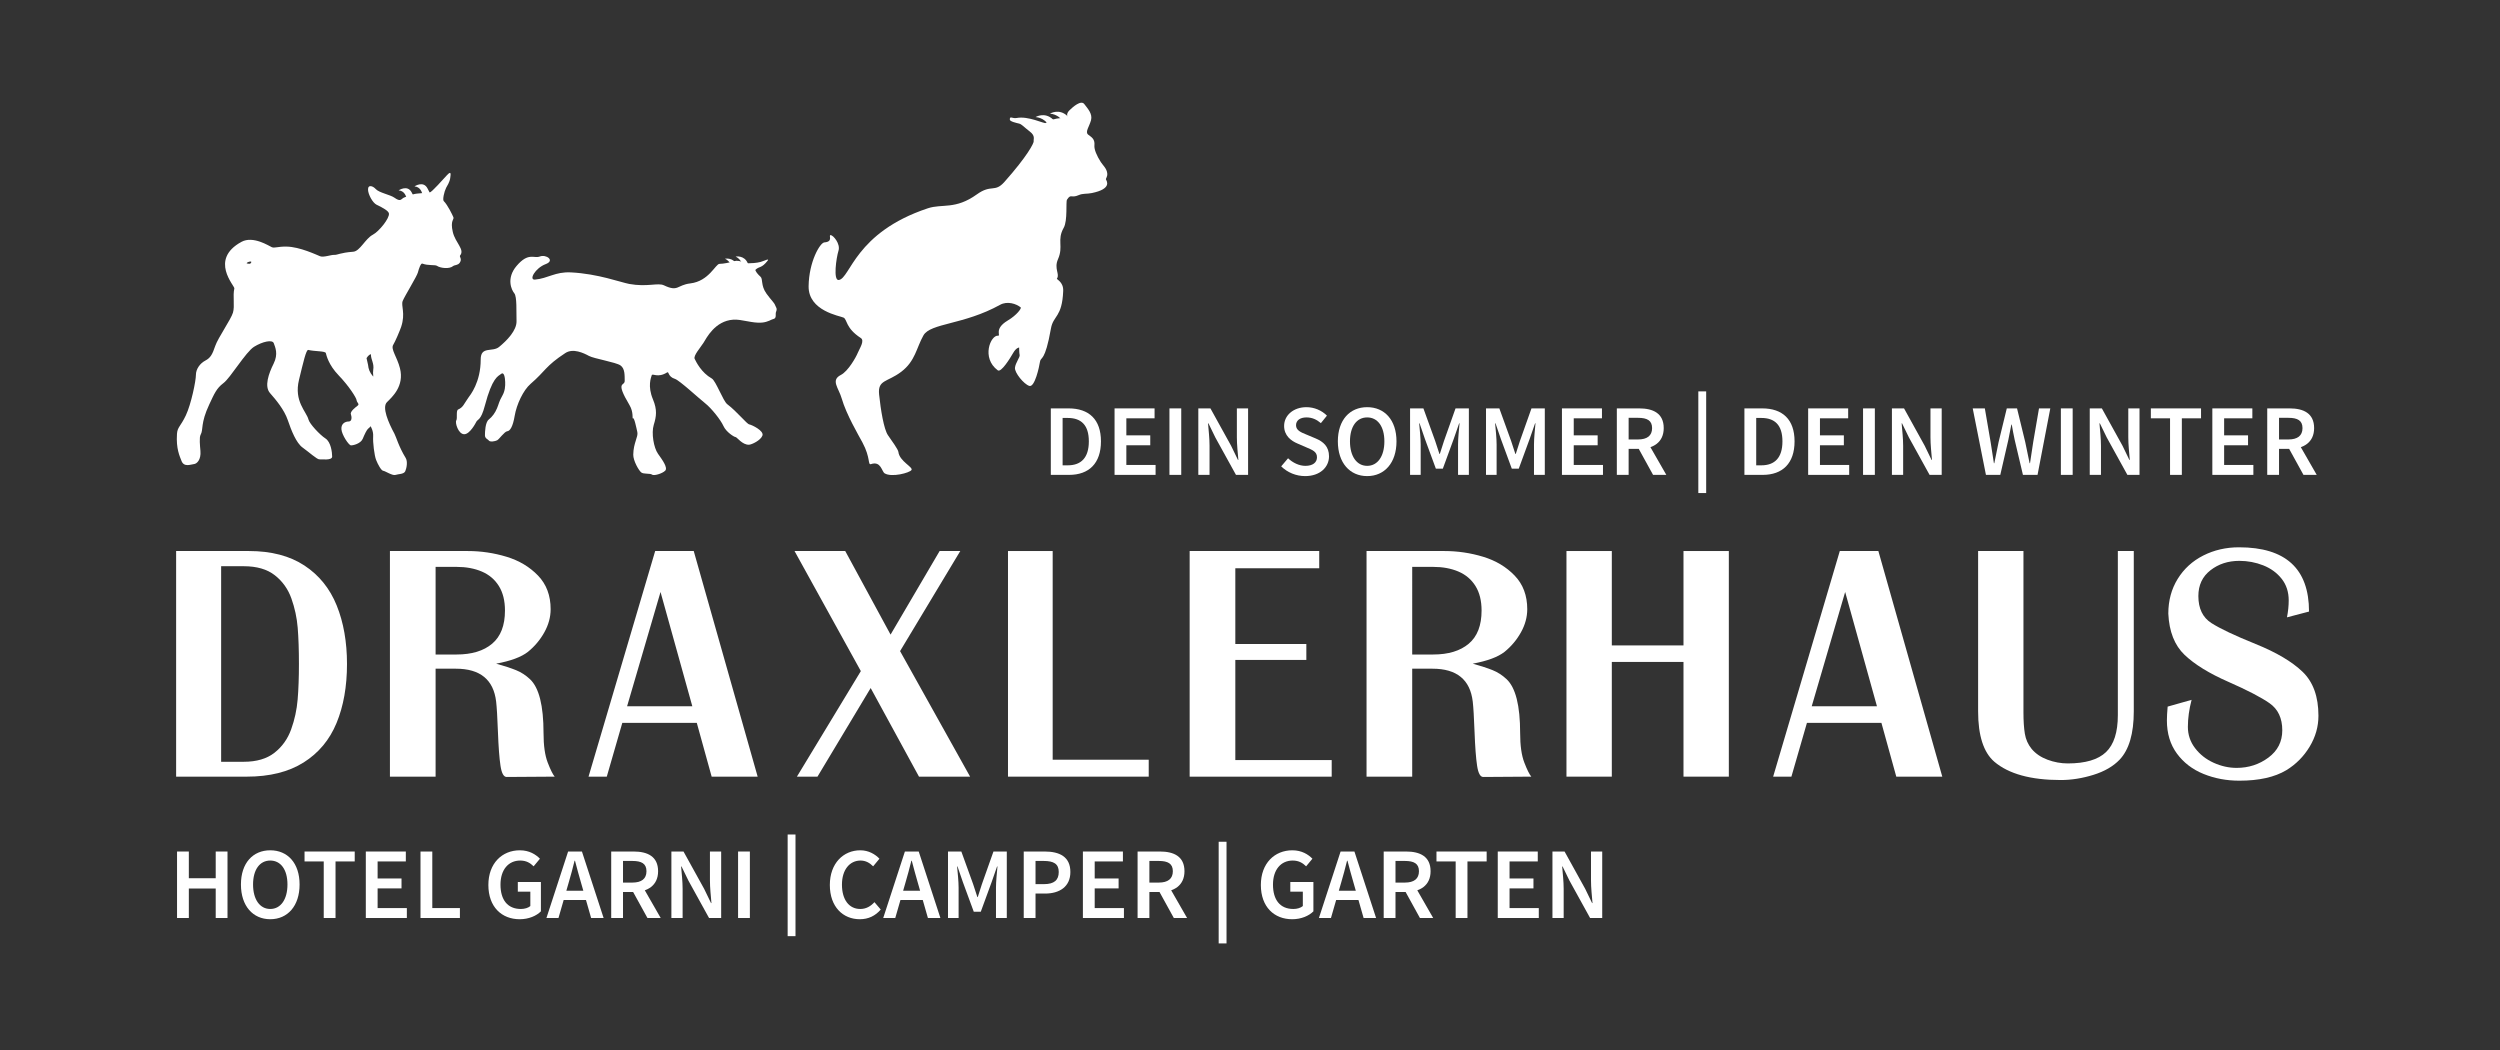
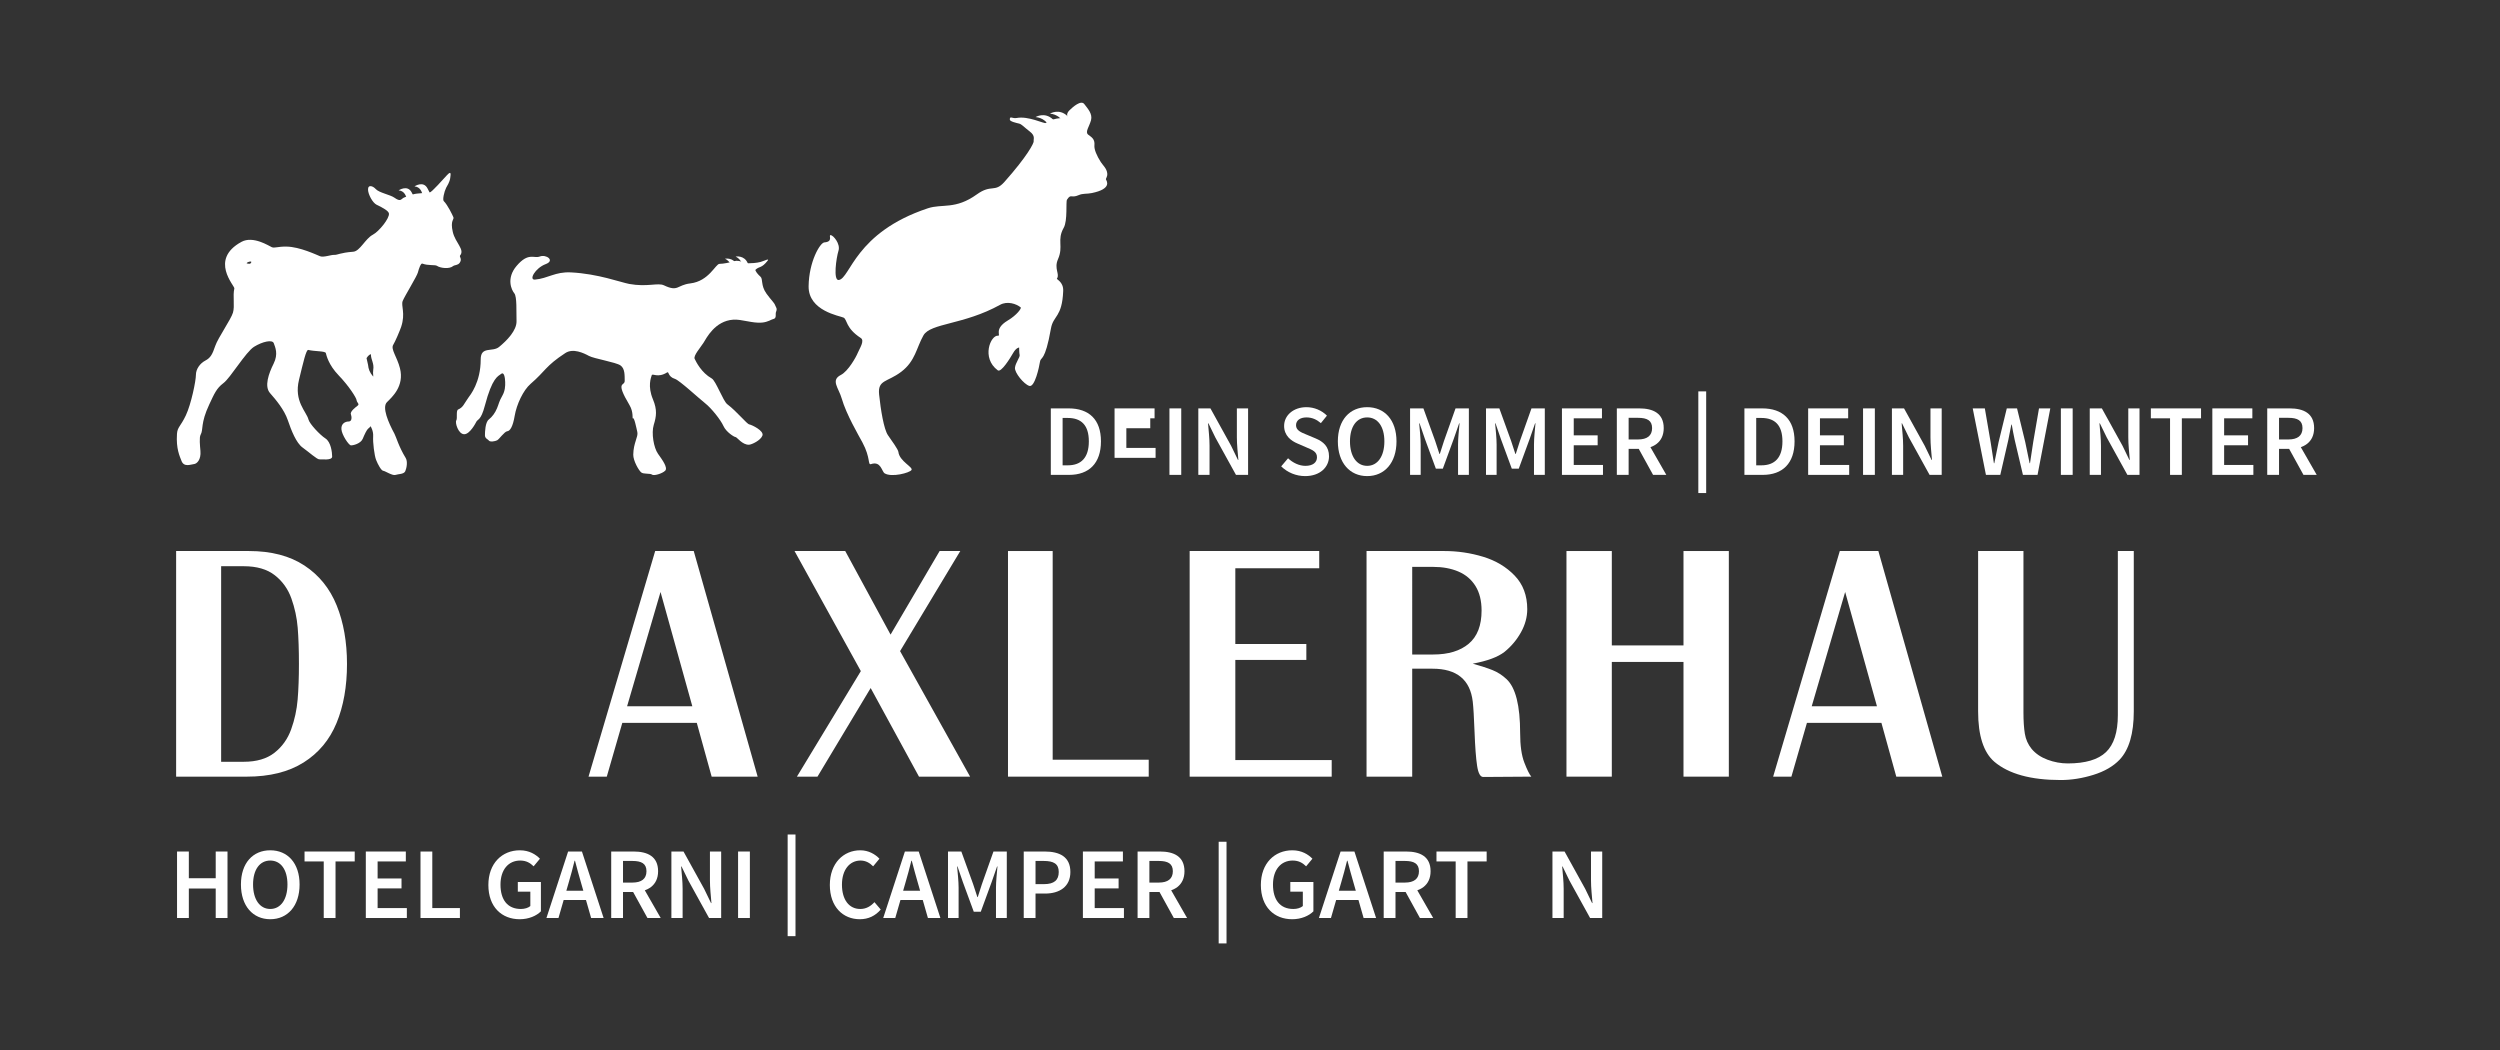
<svg xmlns="http://www.w3.org/2000/svg" version="1.1" id="Ebene_1" x="0px" y="0px" viewBox="0 0 1000 420" enable-background="new 0 0 1000 420" xml:space="preserve">
  <rect x="0" y="0" width="1000" height="420" fill="#333333" stroke="none" />
  <g display="none">
</g>
  <g>
    <g>
      <path fill="#FFFFFF" d="M70.451,310.658v-90.247h29.103c8.941,0,16.346,1.933,22.215,5.797    c5.869,3.864,10.174,9.194,12.916,15.988s4.113,14.595,4.113,23.404c0,8.985-1.393,16.853-4.179,23.603    c-2.786,6.75-7.18,12.013-13.181,15.79s-13.571,5.665-22.71,5.665H70.451z M88.455,304.711h9.051c5.109,0,9.2-1.2,12.272-3.601    s5.302-5.527,6.689-9.381c1.387-3.854,2.251-7.835,2.593-11.942c0.341-4.106,0.512-8.836,0.512-14.188    c0-5.66-0.165-10.499-0.496-14.518c-0.33-4.019-1.173-7.922-2.527-11.71c-1.354-3.788-3.568-6.882-6.64-9.282    c-3.072-2.4-7.207-3.601-12.404-3.601h-9.051V304.711z" />
-       <path fill="#FFFFFF" d="M155.971,310.658v-90.247h31.118c5.307,0,10.482,0.766,15.526,2.296c5.043,1.531,9.244,4.042,12.602,7.532    s5.038,7.967,5.038,13.428c0,3.172-0.842,6.266-2.527,9.282c-1.685,3.018-3.871,5.616-6.557,7.796    c-2.643,2.07-6.882,3.646-12.718,4.725c3.237,0.903,5.874,1.762,7.912,2.576c2.037,0.815,3.914,2.026,5.632,3.634    c3.612,3.392,5.417,10.57,5.417,21.538c0,4.999,0.556,8.936,1.668,11.81c1.112,2.874,2.042,4.751,2.791,5.632l-19.225,0.132    c-1.189,0-2.01-1.514-2.461-4.542c-0.452-3.027-0.788-7.493-1.008-13.395c-0.22-5.902-0.462-9.977-0.727-12.223    c-1.036-8.765-6.398-13.147-16.087-13.147h-8.126v43.175H155.971z M174.239,261.801h8.391c6.078,0,10.824-1.442,14.237-4.327    s5.121-7.3,5.121-13.247c0-3.941-0.815-7.218-2.445-9.827c-1.63-2.609-3.903-4.537-6.821-5.781    c-2.918-1.244-6.282-1.867-10.092-1.867h-8.391V261.801z" />
      <path fill="#FFFFFF" d="M277.492,220.411l25.568,90.247h-18.399l-5.946-21.505h-29.796l-6.21,21.505h-7.3l26.658-90.247H277.492z     M250.835,282.513h26.096l-12.718-45.718L250.835,282.513z" />
      <path fill="#FFFFFF" d="M384.11,220.411l-24.081,40.036l28.012,50.211h-20.448l-19.325-35.445l-21.273,35.445h-8.226    l25.568-42.217l-26.526-48.03h20.283l18.135,33.43l19.622-33.43H384.11z" />
      <path fill="#FFFFFF" d="M421.068,220.411v83.476h38.418v6.771h-56.29v-90.247H421.068z" />
      <path fill="#FFFFFF" d="M527.692,220.411v6.904H494.13v30.292h28.408v6.375H494.13v40.037h38.549v6.64h-56.817v-90.247H527.692z" />
      <path fill="#FFFFFF" d="M546.615,310.658v-90.247h31.118c5.307,0,10.482,0.766,15.525,2.296c5.043,1.531,9.244,4.042,12.603,7.532    c3.357,3.49,5.037,7.967,5.037,13.428c0,3.172-0.842,6.266-2.526,9.282c-1.686,3.018-3.871,5.616-6.558,7.796    c-2.643,2.07-6.882,3.646-12.718,4.725c3.237,0.903,5.874,1.762,7.911,2.576c2.037,0.815,3.915,2.026,5.633,3.634    c3.611,3.392,5.417,10.57,5.417,21.538c0,4.999,0.556,8.936,1.668,11.81s2.043,4.751,2.792,5.632l-19.226,0.132    c-1.189,0-2.01-1.514-2.461-4.542c-0.452-3.027-0.788-7.493-1.008-13.395c-0.221-5.902-0.463-9.977-0.727-12.223    c-1.035-8.765-6.397-13.147-16.088-13.147h-8.126v43.175H546.615z M564.883,261.801h8.391c6.078,0,10.823-1.442,14.237-4.327    c3.413-2.885,5.12-7.3,5.12-13.247c0-3.941-0.814-7.218-2.444-9.827s-3.903-4.537-6.821-5.781s-6.282-1.867-10.092-1.867h-8.391    V261.801z" />
      <path fill="#FFFFFF" d="M644.724,264.774v45.884h-18.136v-90.247h18.136v37.757h28.673v-37.757h18.135v90.247h-18.135v-45.884    H644.724z" />
      <path fill="#FFFFFF" d="M751.346,220.411l25.568,90.247h-18.4l-5.945-21.505h-29.797l-6.21,21.505h-7.301l26.658-90.247H751.346z     M724.688,282.513h26.097l-12.718-45.718L724.688,282.513z" />
      <path fill="#FFFFFF" d="M853.513,220.411v64.117c0,8.919-1.895,15.372-5.682,19.358c-2.556,2.664-6.051,4.686-10.488,6.062    s-8.793,2.064-13.064,2.064c-11.937,0-20.778-2.434-26.526-7.301c-4.339-3.743-6.508-10.472-6.508-20.184v-64.117h18.136v64.547    c0,3.436,0.187,6.288,0.562,8.556c0.374,2.269,1.277,4.283,2.709,6.045c1.585,1.895,3.705,3.337,6.358,4.328    c2.653,0.99,5.356,1.486,8.11,1.486c7.024,0,12.117-1.509,15.277-4.525c3.16-3.018,4.74-7.95,4.74-14.8v-1.52v-64.117H853.513z" />
-       <path fill="#FFFFFF" d="M923.608,244.624l-8.819,2.312c0.462-2.356,0.693-4.613,0.693-6.771c0-3.392-0.941-6.276-2.824-8.655    c-1.883-2.378-4.339-4.167-7.366-5.368c-3.028-1.2-6.217-1.8-9.563-1.8c-4.471,0-8.319,1.255-11.545,3.766    c-3.227,2.511-4.84,5.946-4.84,10.307c0,4.977,1.734,8.578,5.203,10.802c3.468,2.225,9.359,5.015,17.673,8.374    c8.312,3.358,14.584,7.069,18.812,11.132c4.229,4.063,6.342,9.927,6.342,17.591c0,4.36-1.178,8.489-3.534,12.388    c-2.356,3.897-5.462,7.025-9.315,9.382c-4.669,2.796-10.934,4.194-18.796,4.194c-5.109,0-9.877-0.897-14.304-2.691    c-4.427-1.795-7.978-4.51-10.653-8.144c-2.676-3.633-4.014-8.049-4.014-13.246c0-1.432,0.1-3.281,0.298-5.55l9.579-2.708    c-0.991,3.787-1.486,7.399-1.486,10.835c0,3.149,0.963,5.984,2.891,8.506c1.927,2.521,4.398,4.465,7.416,5.83    c3.017,1.366,6.078,2.048,9.184,2.048c4.778,0,9.018-1.37,12.718-4.112c3.699-2.742,5.55-6.381,5.55-10.918    c0-4.844-1.69-8.45-5.071-10.818c-3.381-2.367-8.892-5.229-16.533-8.589c-7.642-3.357-13.467-6.947-17.475-10.769    c-4.009-3.82-6.178-9.32-6.508-16.5c0-5.22,1.25-9.85,3.75-13.891c2.499-4.041,5.912-7.157,10.24-9.349    c4.327-2.191,9.089-3.287,14.287-3.287C914.271,218.924,923.608,227.491,923.608,244.624z" />
    </g>
    <g>
      <path fill="#FFFFFF" d="M420.327,163.357h7.092c8.149,0,12.964,4.392,12.964,13.192c0,8.8-4.814,13.403-12.72,13.403h-7.336    V163.357z M427.11,186.129c5.352,0,8.426-3.042,8.426-9.58c0-6.539-3.074-9.369-8.426-9.369h-2.065v18.949H427.11z" />
-       <path fill="#FFFFFF" d="M445.822,163.357h16.006v3.969h-11.289v6.815h9.564v3.969h-9.564v7.873h11.695v3.969h-16.412V163.357z" />
+       <path fill="#FFFFFF" d="M445.822,163.357h16.006v3.969h-11.289h9.564v3.969h-9.564v7.873h11.695v3.969h-16.412V163.357z" />
      <path fill="#FFFFFF" d="M467.78,163.357h4.717v26.595h-4.717V163.357z" />
      <path fill="#FFFFFF" d="M479.328,163.357h4.847l8.263,14.948l2.749,5.677h0.162c-0.228-2.749-0.602-6.116-0.602-9.076v-11.549    h4.489v26.595h-4.847l-8.263-14.973l-2.749-5.652h-0.163c0.228,2.814,0.602,6.018,0.602,8.979v11.646h-4.489V163.357z" />
      <path fill="#FFFFFF" d="M512.476,186.544l2.749-3.237c1.903,1.813,4.457,3.034,6.929,3.034c2.993,0,4.636-1.358,4.636-3.432    c0-2.188-1.716-2.887-4.131-3.912l-3.636-1.578c-2.619-1.09-5.376-3.164-5.376-7.051c0-4.237,3.741-7.499,8.931-7.499    c3.106,0,6.115,1.285,8.197,3.391l-2.423,2.993c-1.692-1.439-3.498-2.286-5.774-2.286c-2.521,0-4.164,1.18-4.164,3.123    c0,2.09,2.024,2.863,4.229,3.766l3.587,1.505c3.164,1.317,5.376,3.318,5.376,7.173c0,4.311-3.579,7.905-9.548,7.905    C518.462,190.439,514.998,189.024,512.476,186.544z" />
      <path fill="#FFFFFF" d="M535.141,176.549c0-8.605,4.799-13.68,11.728-13.68c6.93,0,11.728,5.099,11.728,13.68    c0,8.604-4.798,13.891-11.728,13.891C539.94,190.439,535.141,185.153,535.141,176.549z M553.75,176.549    c0-5.97-2.7-9.581-6.881-9.581c-4.18,0-6.88,3.611-6.88,9.581c0,5.969,2.7,9.792,6.88,9.792    C551.05,186.341,553.75,182.518,553.75,176.549z" />
      <path fill="#FFFFFF" d="M564.028,163.357h5.335l4.7,12.997c0.586,1.691,1.123,3.481,1.708,5.221h0.163    c0.586-1.74,1.09-3.53,1.675-5.221l4.604-12.997h5.335v26.595h-4.326v-12.167c0-2.456,0.374-5.994,0.602-8.458h-0.162    l-2.147,6.181l-4.376,11.947h-2.797l-4.393-11.947l-2.114-6.181h-0.162c0.228,2.464,0.602,6.002,0.602,8.458v12.167h-4.245    V163.357z" />
      <path fill="#FFFFFF" d="M594.403,163.357h5.335l4.7,12.997c0.586,1.691,1.123,3.481,1.708,5.221h0.163    c0.586-1.74,1.09-3.53,1.675-5.221l4.604-12.997h5.335v26.595h-4.326v-12.167c0-2.456,0.374-5.994,0.602-8.458h-0.162    l-2.147,6.181l-4.376,11.947h-2.797l-4.393-11.947l-2.114-6.181h-0.162c0.228,2.464,0.602,6.002,0.602,8.458v12.167h-4.245    V163.357z" />
      <path fill="#FFFFFF" d="M624.778,163.357h16.005v3.969h-11.288v6.815h9.564v3.969h-9.564v7.873h11.695v3.969h-16.412V163.357z" />
      <path fill="#FFFFFF" d="M646.735,163.357h8.963c5.53,0,9.792,1.952,9.792,7.889c0,5.717-4.262,8.312-9.792,8.312h-4.245v10.394    h-4.718V163.357z M655.21,175.784c3.644,0,5.628-1.513,5.628-4.538c0-3.058-1.984-4.115-5.628-4.115h-3.757v8.653H655.21z     M654.811,178.297l3.416-2.814l8.304,14.468h-5.303L654.811,178.297z" />
      <path fill="#FFFFFF" d="M679.331,156.553h3.139v40.665h-3.139V156.553z" />
      <path fill="#FFFFFF" d="M697.766,163.357h7.093c8.148,0,12.964,4.392,12.964,13.192c0,8.8-4.815,13.403-12.721,13.403h-7.336    V163.357z M704.55,186.129c5.352,0,8.426-3.042,8.426-9.58c0-6.539-3.074-9.369-8.426-9.369h-2.065v18.949H704.55z" />
      <path fill="#FFFFFF" d="M723.263,163.357h16.005v3.969h-11.288v6.815h9.564v3.969h-9.564v7.873h11.695v3.969h-16.412V163.357z" />
      <path fill="#FFFFFF" d="M745.22,163.357h4.718v26.595h-4.718V163.357z" />
      <path fill="#FFFFFF" d="M756.768,163.357h4.847l8.263,14.948l2.749,5.677h0.163c-0.228-2.749-0.602-6.116-0.602-9.076v-11.549    h4.489v26.595h-4.848l-8.263-14.973l-2.749-5.652h-0.163c0.229,2.814,0.603,6.018,0.603,8.979v11.646h-4.489V163.357z" />
      <path fill="#FFFFFF" d="M789.087,163.357h4.847l2.31,13.436c0.432,2.831,0.887,5.661,1.317,8.491h0.163    c0.553-2.83,1.139-5.685,1.725-8.491l3.269-13.436h4.1l3.27,13.436c0.585,2.757,1.171,5.636,1.757,8.491h0.162    c0.432-2.854,0.854-5.709,1.285-8.491l2.31-13.436h4.522l-5.107,26.595h-5.84l-3.302-14.005c-0.439-2.066-0.83-4.099-1.171-6.116    h-0.163c-0.366,2.017-0.765,4.05-1.204,6.116l-3.221,14.005h-5.741L789.087,163.357z" />
      <path fill="#FFFFFF" d="M824.348,163.357h4.718v26.595h-4.718V163.357z" />
      <path fill="#FFFFFF" d="M835.897,163.357h4.847l8.263,14.948l2.749,5.677h0.163c-0.228-2.749-0.602-6.116-0.602-9.076v-11.549    h4.489v26.595h-4.848l-8.263-14.973l-2.749-5.652h-0.163c0.229,2.814,0.603,6.018,0.603,8.979v11.646h-4.489V163.357z" />
      <path fill="#FFFFFF" d="M868.02,167.326h-7.678v-3.969h20.072v3.969h-7.678v22.626h-4.717V167.326z" />
      <path fill="#FFFFFF" d="M884.936,163.357h16.005v3.969h-11.288v6.815h9.564v3.969h-9.564v7.873h11.695v3.969h-16.412V163.357z" />
      <path fill="#FFFFFF" d="M906.893,163.357h8.963c5.53,0,9.792,1.952,9.792,7.889c0,5.717-4.262,8.312-9.792,8.312h-4.245v10.394    h-4.718V163.357z M915.368,175.784c3.644,0,5.628-1.513,5.628-4.538c0-3.058-1.984-4.115-5.628-4.115h-3.757v8.653H915.368z     M914.97,178.297l3.416-2.814l8.304,14.468h-5.303L914.97,178.297z" />
    </g>
    <g>
      <g>
        <path fill="#FFFFFF" d="M70.816,340.606h4.717v10.687h10.751v-10.687h4.717v26.595h-4.717v-11.793H75.534v11.793h-4.717V340.606z     " />
        <path fill="#FFFFFF" d="M96.376,353.797c0-8.604,4.798-13.68,11.728-13.68c6.93,0,11.728,5.1,11.728,13.68     c0,8.604-4.798,13.892-11.728,13.892C101.175,367.689,96.376,362.402,96.376,353.797z M114.985,353.797     c0-5.97-2.7-9.58-6.881-9.58c-4.18,0-6.88,3.61-6.88,9.58s2.7,9.792,6.88,9.792C112.284,363.589,114.985,359.767,114.985,353.797     z" />
        <path fill="#FFFFFF" d="M129.492,344.575h-7.677v-3.969h20.072v3.969h-7.677v22.626h-4.717V344.575z" />
        <path fill="#FFFFFF" d="M146.326,340.606h16.006v3.969h-11.289v6.815h9.564v3.969h-9.564v7.873h11.695v3.969h-16.412V340.606z" />
        <path fill="#FFFFFF" d="M168.202,340.606h4.717v22.626h11.044v3.969h-15.762V340.606z" />
        <path fill="#FFFFFF" d="M195.349,353.993c0-8.702,5.514-13.875,12.59-13.875c3.774,0,6.36,1.659,8.035,3.367l-2.521,3.042     c-1.334-1.302-2.896-2.31-5.368-2.31c-4.717,0-7.889,3.659-7.889,9.629c0,6.067,2.814,9.743,8.149,9.743     c1.48,0,2.944-0.423,3.79-1.171v-5.742h-5.01v-3.871h9.239v11.728c-1.773,1.79-4.847,3.156-8.491,3.156     C200.701,367.689,195.349,362.792,195.349,353.993z" />
        <path fill="#FFFFFF" d="M227.245,340.606h5.53l8.67,26.595h-4.994l-4.05-14.151c-0.846-2.813-1.626-5.848-2.407-8.768h-0.163     c-0.732,2.944-1.513,5.954-2.359,8.768l-4.083,14.151h-4.815L227.245,340.606z M223.699,356.294h12.525v3.7h-12.525V356.294z" />
        <path fill="#FFFFFF" d="M244.485,340.606h8.962c5.53,0,9.792,1.952,9.792,7.889c0,5.718-4.262,8.312-9.792,8.312h-4.245v10.394     h-4.717V340.606z M252.96,353.033c3.644,0,5.628-1.513,5.628-4.538c0-3.058-1.984-4.115-5.628-4.115h-3.757v8.653H252.96z      M252.561,355.546l3.416-2.814l8.304,14.469h-5.303L252.561,355.546z" />
        <path fill="#FFFFFF" d="M268.557,340.606h4.847l8.263,14.948l2.749,5.677h0.163c-0.228-2.749-0.602-6.116-0.602-9.076v-11.549     h4.49v26.595h-4.848l-8.263-14.973l-2.749-5.652h-0.163c0.228,2.813,0.602,6.019,0.602,8.979v11.646h-4.489V340.606z" />
        <path fill="#FFFFFF" d="M295.232,340.606h4.717v26.595h-4.717V340.606z" />
        <path fill="#FFFFFF" d="M315.059,333.798h3.14v40.664h-3.14V333.798z" />
        <path fill="#FFFFFF" d="M331.934,353.993c0-8.702,5.449-13.875,12.183-13.875c3.334,0,5.986,1.595,7.661,3.367l-2.521,3.042     c-1.366-1.366-2.96-2.31-5.042-2.31c-4.327,0-7.434,3.659-7.434,9.629c0,6.067,2.863,9.743,7.32,9.743     c2.358,0,4.18-1.09,5.677-2.732l2.521,2.961c-2.155,2.505-4.928,3.871-8.377,3.871     C337.237,367.689,331.934,362.792,331.934,353.993z" />
        <path fill="#FFFFFF" d="M361.959,340.606h5.53l8.67,26.595h-4.994l-4.05-14.151c-0.846-2.813-1.626-5.848-2.407-8.768h-0.163     c-0.732,2.944-1.513,5.954-2.359,8.768l-4.083,14.151h-4.815L361.959,340.606z M358.413,356.294h12.525v3.7h-12.525V356.294z" />
        <path fill="#FFFFFF" d="M379.2,340.606h5.335l4.701,12.996c0.585,1.692,1.122,3.481,1.708,5.222h0.163     c0.585-1.74,1.09-3.529,1.675-5.222l4.603-12.996h5.335v26.595h-4.327v-12.167c0-2.456,0.374-5.994,0.602-8.458h-0.163     l-2.147,6.181l-4.375,11.947h-2.798l-4.392-11.947l-2.115-6.181h-0.163c0.228,2.464,0.602,6.002,0.602,8.458v12.167H379.2     V340.606z" />
        <path fill="#FFFFFF" d="M409.493,340.606h8.377c5.904,0,10.28,2.05,10.28,8.198c0,5.929-4.392,8.621-10.117,8.621h-3.822v9.775     h-4.717V340.606z M417.643,353.651c3.969,0,5.855-1.577,5.855-4.847c0-3.302-2.066-4.425-6.019-4.425h-3.269v9.271H417.643z" />
        <path fill="#FFFFFF" d="M433.159,340.606h16.006v3.969h-11.289v6.815h9.564v3.969h-9.564v7.873h11.695v3.969h-16.412V340.606z" />
        <path fill="#FFFFFF" d="M455.035,340.606h8.962c5.53,0,9.792,1.952,9.792,7.889c0,5.718-4.262,8.312-9.792,8.312h-4.245v10.394     h-4.717V340.606z M463.51,353.033c3.644,0,5.628-1.513,5.628-4.538c0-3.058-1.984-4.115-5.628-4.115h-3.757v8.653H463.51z      M463.112,355.546l3.416-2.814l8.304,14.469h-5.303L463.112,355.546z" />
        <path fill="#FFFFFF" d="M487.468,336.703h3.14v40.664h-3.14V336.703z" />
        <path fill="#FFFFFF" d="M504.343,353.993c0-8.702,5.515-13.875,12.59-13.875c3.773,0,6.36,1.659,8.035,3.367l-2.521,3.042     c-1.333-1.302-2.895-2.31-5.367-2.31c-4.717,0-7.889,3.659-7.889,9.629c0,6.067,2.813,9.743,8.148,9.743     c1.48,0,2.944-0.423,3.79-1.171v-5.742h-5.01v-3.871h9.239v11.728c-1.773,1.79-4.848,3.156-8.491,3.156     C509.694,367.689,504.343,362.792,504.343,353.993z" />
        <path fill="#FFFFFF" d="M536.238,340.606h5.531l8.669,26.595h-4.993l-4.05-14.151c-0.847-2.813-1.627-5.848-2.408-8.768h-0.162     c-0.732,2.944-1.513,5.954-2.358,8.768l-4.083,14.151h-4.814L536.238,340.606z M532.692,356.294h12.525v3.7h-12.525V356.294z" />
        <path fill="#FFFFFF" d="M553.479,340.606h8.962c5.53,0,9.792,1.952,9.792,7.889c0,5.718-4.262,8.312-9.792,8.312h-4.245v10.394     h-4.717V340.606z M561.953,353.033c3.644,0,5.628-1.513,5.628-4.538c0-3.058-1.984-4.115-5.628-4.115h-3.757v8.653H561.953z      M561.555,355.546l3.416-2.814l8.304,14.469h-5.303L561.555,355.546z" />
        <path fill="#FFFFFF" d="M582.268,344.575h-7.678v-3.969h20.072v3.969h-7.678v22.626h-4.717V344.575z" />
-         <path fill="#FFFFFF" d="M599.102,340.606h16.005v3.969h-11.288v6.815h9.564v3.969h-9.564v7.873h11.695v3.969h-16.412V340.606z" />
        <path fill="#FFFFFF" d="M620.979,340.606h4.847l8.263,14.948l2.749,5.677h0.163c-0.228-2.749-0.602-6.116-0.602-9.076v-11.549     h4.489v26.595h-4.848l-8.263-14.973l-2.749-5.652h-0.163c0.229,2.813,0.603,6.019,0.603,8.979v11.646h-4.489V340.606z" />
      </g>
    </g>
    <g>
      <path fill="#FFFFFF" d="M364.607,187.991c-0.692,1.149-7.977,3.071-10.752,1.342c-1.18-0.735-1.456-5.034-5.446-3.691    c-1.367,0.461-0.103-2.423-3.4-8.594c-1.592-2.978-6.488-11.27-8.325-17.659c-1.212-4.223-4.509-7.293-0.346-9.407    c2.894-1.468,6.07-7.099,6.763-8.827c0.694-1.728,2.887-4.867,1.215-5.952c-6.156-3.995-5.402-7.475-6.911-8.171    c-1.509-0.697-14.088-2.645-13.962-12.529c0.126-9.884,4.583-17.416,6.289-17.542c3.774-0.277,1.509-2.922,2.515-2.922    c1.006,0,4.026,3.481,3.146,6.264c-0.881,2.783-2.204,12.043,0.125,11.693c4.654-0.695,6.416-18.967,35.6-28.677    c5.802-1.932,10.979,0.644,19.622-5.569c5.866-4.217,7.084-0.553,11.021-4.976c9.142-10.269,11.883-15.612,11.719-16.336    c-0.164-0.725,0.763-2.053-1.528-3.804c-2.293-1.753-3.275-2.96-4.311-3.201c-1.037-0.244-3.687-0.825-3.711-1.571    c-0.054-1.692,1-0.331,2.728-0.665c4.693-0.905,11.06,2.403,11.626,1.993c3.655-2.657,8.786-1.751,8.732-2.174    c-0.055-0.423-0.655-1.511,0.764-2.898c1.42-1.39,4.639-4.229,5.949-2.478c1.309,1.753,3.384,3.865,2.675,6.463    c-0.71,2.596-2.464,4.679-1.148,5.737c1.203,0.968,2.784,1.631,2.512,4.29c-0.164,1.6,0.944,4.193,2.565,6.703    c0.819,1.27,2.357,2.551,2.564,4.47c0.165,1.51-0.708,2.055-0.49,2.537c0.219,0.485,2.564,3.694-5.675,5.378    c-2.156,0.439-3.504,0.051-5.295,0.844c-3.001,1.328-3.026-0.699-4.64,1.813c-0.517,0.803,0.311,8.374-1.306,11.225    c-2.817,4.964,0,7.388-2.294,12.583c-1.677,3.799,0.833,6.002-0.418,7.734c-0.277,0.381,2.65,1.256,2.503,4.964    c-0.417,10.619-3.975,9.734-4.902,15.006c-2.398,13.619-4.067,11.195-4.38,13.274c-0.313,2.079-2.086,10.39-4.277,9.698    c-2.189-0.695-5.945-5.31-5.736-7.273c0.208-1.964,2.086-4.271,1.877-5.079c-0.208-0.809-0.208-3.001-0.208-3.001    s-1.148,0-2.4,2.192c-1.251,2.192-4.81,7.924-6.153,6.927c-6.675-4.965-2.852-14.104,0.104-13.852    c1.357,0.115-1.877-2.657,3.964-6.118c3.511-2.082,5.527-4.849,5.112-5.196c-1.72-1.425-5.321-2.653-8.241-1.04    c-14.565,8.061-27.85,7.275-30.665,12.238c-2.816,4.963-3.233,10.274-8.866,14.544c-5.632,4.27-9.492,3.118-8.866,9.12    c0.626,6,1.878,13.852,3.546,16.275c1.669,2.424,4.055,5.658,4.171,6.696C359.779,184.489,365.303,186.838,364.607,187.991z" />
      <path fill="#FFFFFF" d="M414.221,46.829c0,0,3.627-2.223,6.954,0.926c3.328,3.149,3.328,3.149,3.328,3.149l-3.149,3.328    C421.354,54.232,419.989,47.285,414.221,46.829z" />
      <path fill="#FFFFFF" d="M419.984,45.457c0,0,3.627-2.223,6.954,0.926c3.328,3.149,3.328,3.149,3.328,3.149l-3.149,3.328    C427.117,52.86,425.752,45.913,419.984,45.457z" />
    </g>
    <g>
      <path fill="#FFFFFF" d="M193.95,162.24c-1.654,6.279-2.888,5.176-3.553,6.717c0,0-2.444,4.845-4.776,4.733    c-2.333-0.11-3.666-4.622-3.109-5.504c0.555-0.88-0.223-3.964,0.776-4.404c1.999-0.88,2.197-2.072,3.999-4.623    c0.777-1.101,4.998-6.124,4.998-15.414c0-5.393,4.663-2.782,7.329-4.951c3.11-2.535,7.108-6.605,6.998-10.35    c-0.112-3.744,0.221-9.798-0.89-11.12c-1.111-1.321-3.31-6.002,0.927-10.97c4.744-5.566,6.89-2.825,9.332-3.764    c2.453-0.94,6.174,1.606,2.294,3.058c-4.192,1.569-6.881,6.429-4.271,6.194c5.204-0.47,8.053-3.202,14.375-2.883    c10.885,0.551,19.932,4.003,23.324,4.623c7.22,1.322,11.464-0.602,13.883,0.552c5.774,2.751,5.146-0.132,10.55-0.771    c7.442-0.881,10.107-7.816,11.661-7.816c1.555,0,4.221-0.55,5.998-1.1c1.777-0.551,4.219,0.88,5.331,0.88    c1.11,0,3.555-0.11,5.108-0.55c1.556-0.44,3.71-1.618,2.777-0.44c-2.443,3.08-3.22,2.091-4.775,3.523    c-0.408,0.374,1.154,2.155,1.888,2.751c1.222,0.991,0.035,3.446,2.479,6.858c1.916,2.678,3.041,3.446,3.531,4.793    c0.274,0.754,0.868,1.13,0.272,2.531c-0.356,0.832,0.434,2.586-1.195,2.855c-0.653,0.107-1.956,1.185-4.509,1.4    c-3.739,0.315-8.057-1.401-11.355-1.185c-7.388,0.485-10.757,7.378-11.953,9.263c-1.194,1.884-4.127,5.169-3.53,6.407    c0.598,1.239,2.675,5.522,6.845,7.864c1.629,0.916,4.544,9.036,6.193,10.286c3.912,2.961,7.824,7.916,8.802,8.077    c0.978,0.162,5.976,2.531,5.27,4.47c-0.707,1.937-4.292,3.618-5.379,3.662c-2.662,0.108-4.835-3.071-5.378-3.071    c-0.544,0-3.749-1.992-4.835-4.416c-1.088-2.422-4.782-7.108-7.39-9.154c-2.382-1.869-10.223-9.137-12.006-9.694    c-2.934-0.914-2.326-3.106-3.151-2.585c-3.749,2.37-5.868,0.217-6.14,1.132c-0.273,0.916-1.739,4.308,0.489,9.639    c1.769,4.234,1.358,6.839,0.326,10.179c-1.033,3.338-0.001,9.208,1.683,11.577c1.685,2.369,4.074,5.601,2.879,6.785    c-1.194,1.185-4.563,2.155-5.269,1.561c-0.706-0.593-3.315-0.107-4.292-0.862c-0.979-0.753-3.234-4.671-3.205-7.106    c0.054-4.74,2.064-7.163,1.629-9.048c-0.435-1.885-1.25-6.084-1.793-5.492c-0.278,0.303,0.327-2.489-1.303-5.223    c-5.977-10.018-1.901-7.433-1.956-9.803c-0.046-2.046,0.163-4.847-1.684-6.138c-1.847-1.293-10.594-2.693-12.658-3.822    c-2.064-1.133-6.315-3.148-9.399-1.133c-7.986,5.224-7.883,7.136-13.908,12.333c-2.933,2.53-5.595,8.239-6.356,12.762    c-0.76,4.524-1.901,6.086-2.987,6.194c-1.087,0.108-3.207,3.177-4.021,3.608c-0.815,0.43-2.802,0.754-3.261,0.162    c-0.457-0.593-1.629-0.861-1.629-2.155c0-1.293,0.109-5.169,1.521-6.301c1.413-1.131,2.5-2.586,3.314-4.523    c0.814-1.939,0.706-2.53,2.118-5.009c1.101-1.927,1.195-3.876,1.141-5.491c-0.054-1.617-0.381-4.201-1.63-3.231    C199.195,150.534,196.917,150.983,193.95,162.24z" />
      <path fill="#FFFFFF" d="M294.244,102.634c0,0,3.473-0.691,4.881,2.692c1.408,3.383,1.408,3.383,1.408,3.383l-3.495,1.681    C297.039,110.391,298.4,104.625,294.244,102.634z" />
      <path fill="#FFFFFF" d="M289.99,103.485c0,0,3.473-0.691,4.881,2.692c1.408,3.383,1.408,3.383,1.408,3.383l-3.495,1.681    C292.784,111.242,294.145,105.476,289.99,103.485z" />
    </g>
    <g>
      <path fill="#FFFFFF" d="M72.602,184.373c1.006,2.673,3.864,1.342,4.967,1.261c1.108-0.077,2.922-1.656,2.606-5.281    c-0.171-1.972-0.539-5.399,0.074-6.467c1.186-2.052-0.156-4.418,3.475-12.149c2.02-4.31,2.916-6.465,5.676-8.517    c2.76-2.049,8.913-12.46,12.226-14.511c3.311-2.051,7.335-2.997,7.886-1.419c0.554,1.576,1.894,4.258-0.078,8.203    c-1.97,3.942-3.786,9.07-1.421,11.749c2.366,2.681,5.68,6.625,7.1,10.806c1.42,4.178,3.388,9.147,5.913,10.961    c2.523,1.813,5.837,4.811,6.705,4.732c0.864-0.079,5.129,0.552,5.129-1.102c0-1.658-0.477-5.837-2.686-7.258    c-2.211-1.42-6.352-5.852-6.781-7.571c-0.79-3.156-5.917-7.255-3.782-15.931c1.697-6.929,2.848-12.122,3.701-11.909    c2.525,0.631,6.785,0.395,7.019,1.261c0.236,0.867,1.026,4.654,5.129,8.913c4.102,4.259,7.098,8.99,7.176,9.938    c0.078,0.945,1.26,1.495,0.474,2.129c-0.79,0.631-3.156,2.364-2.76,3.47c0.395,1.102,0.471,2.917-0.867,2.917    c-1.342,0-3.075,0.788-2.92,3.077c0.157,2.286,2.92,6.387,3.786,6.466c0.867,0.08,3.942-0.708,4.732-2.602    c0.788-1.893,1.656-3.707,2.207-4.101c0.554-0.393,0.947-0.947,0.947-0.947s1.183,1.815,1.025,4.1    c-0.16,2.288,0.47,7.573,1.183,9.385c0.706,1.814,2.05,4.259,2.839,4.34c0.789,0.075,3.706,2.048,4.888,1.653    c1.182-0.395,3.391-0.235,3.943-1.496c0.552-1.264,1.017-3.878,0.161-5.286c-2.84-4.653-3.779-8.377-4.5-9.701    c-2.443-4.496-5.049-10.567-2.996-12.618c2.05-2.049,7.02-6.387,5.206-13.563c-1.143-4.528-3.789-7.632-2.692-9.386    c0.77-1.229,2.637-5.592,3.17-7.176c1.813-5.441-0.144-8.459,0.614-10.36c0.762-1.9,5.701-9.881,6.08-11.399    c0.382-1.522,1.175-3.782,1.776-3.549c2.28,0.888,5.129,0.401,5.828,0.888c1.316,0.917,4.942,1.393,6.458,0.124    c0.624-0.519,1.915-0.267,2.665-1.337c1.103-1.578-0.274-2.405,0.155-2.918c1.971-2.365-1.902-5.045-2.92-9.385    c-1.102-4.733,0.632-4.97,0.237-5.914c-0.393-0.947-2.286-4.891-3.864-6.469c-0.53-0.528,0.162-3.705,0.949-5.284    c0.38-0.763,1.418-2.208,1.652-3.943c0.236-1.735,0.396-2.919-1.257-1.184c-1.658,1.735-6.075,6.862-7.021,7.021    c-0.812,0.135-5.205,0.236-6.545,0.708c-1.342,0.474-3.357,1.078-3.942,1.42c-0.946,0.552-1.107,1.656-3.551-0.078    c-1.699-1.206-6.149-1.973-7.491-3.47c-1.079-1.206-3.153-1.97-3.073,0.314c0.061,1.817,1.809,5.207,3.471,5.995    c2.577,1.23,4.716,2.446,4.887,3.471c0.317,1.891-3.946,7.19-6.469,8.516c-2.997,1.577-5.115,6.581-7.804,6.784    c-5.286,0.393-6.31,1.338-7.573,1.26c-1.264-0.08-4.26,1.106-5.677,0.553c-1.421-0.553-8.127-3.786-13.408-3.864    c-3.708-0.057-4.813,0.709-5.918,0.236c-1.102-0.474-7.46-4.684-12.144-2.13c-13.013,7.098-2.621,17.664-2.839,18.613    c-0.707,3.074,0.236,7.019-0.552,9.701c-0.786,2.68-5.994,10.095-7.097,13.327c-1.104,3.232-1.814,4.734-3.942,5.837    c-2.133,1.105-3.786,3.391-3.786,5.756c0,2.366-1.894,11.673-4.023,16.169c-2.133,4.496-3.369,4.649-3.548,7.414    C70.395,179.56,71.892,182.48,72.602,184.373z M147.215,145.92c-0.06-0.611-0.659-2.591-0.601-2.683    c0.743-1.236,1.748-1.725,1.748-1.481c0,2.192,1.375,3.561,0.932,6.189c-0.259,1.571,0.249,2.992-0.106,2.576    C147.871,148.987,147.379,147.618,147.215,145.92z M100.449,105.042c-0.356,0.608-0.527,0.452-1.18,0.426    C97.268,105.39,101.116,103.892,100.449,105.042z" />
      <path fill="#FFFFFF" d="M159.449,76.152c0,0,3.539-2.413,5.213,0.803s1.673,3.217,1.673,3.217l-3.497,3.558    C162.838,83.73,163.868,76.491,159.449,76.152z" />
      <path fill="#FFFFFF" d="M165.787,74.558c0,0,3.539-2.413,5.213,0.803s1.673,3.217,1.673,3.217l-3.497,3.558    C169.176,82.136,170.205,74.898,165.787,74.558z" />
    </g>
  </g>
</svg>